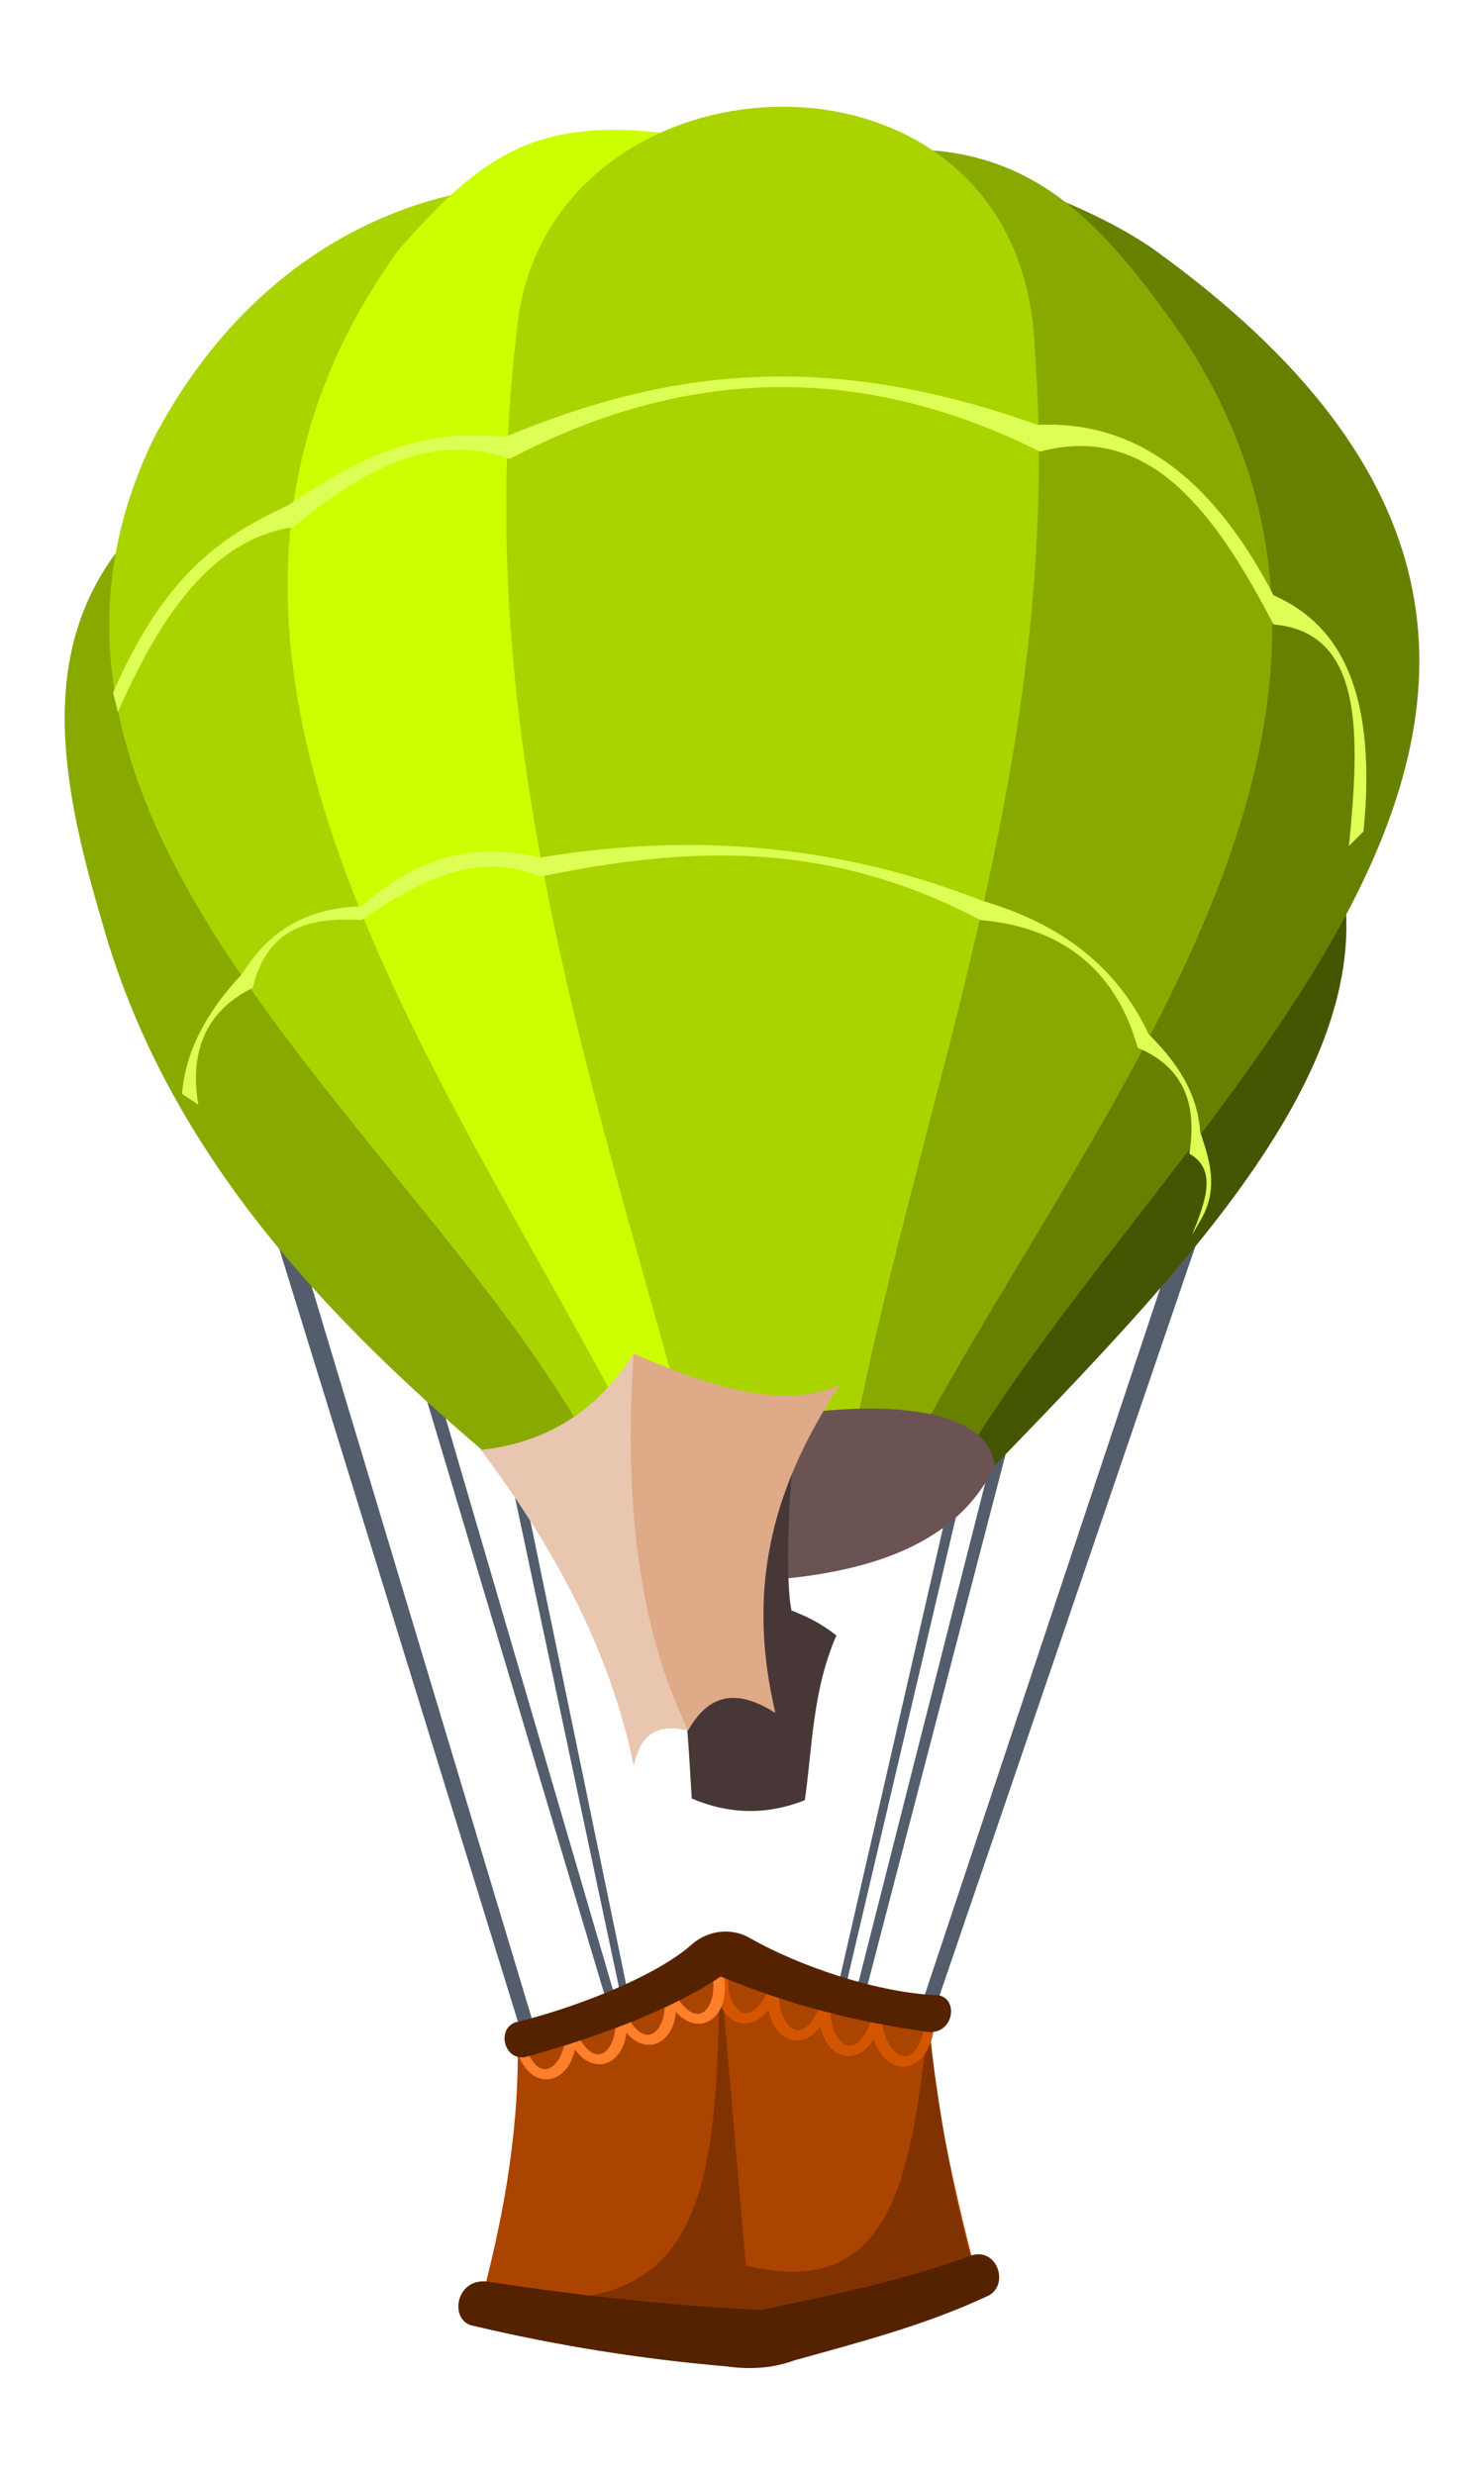
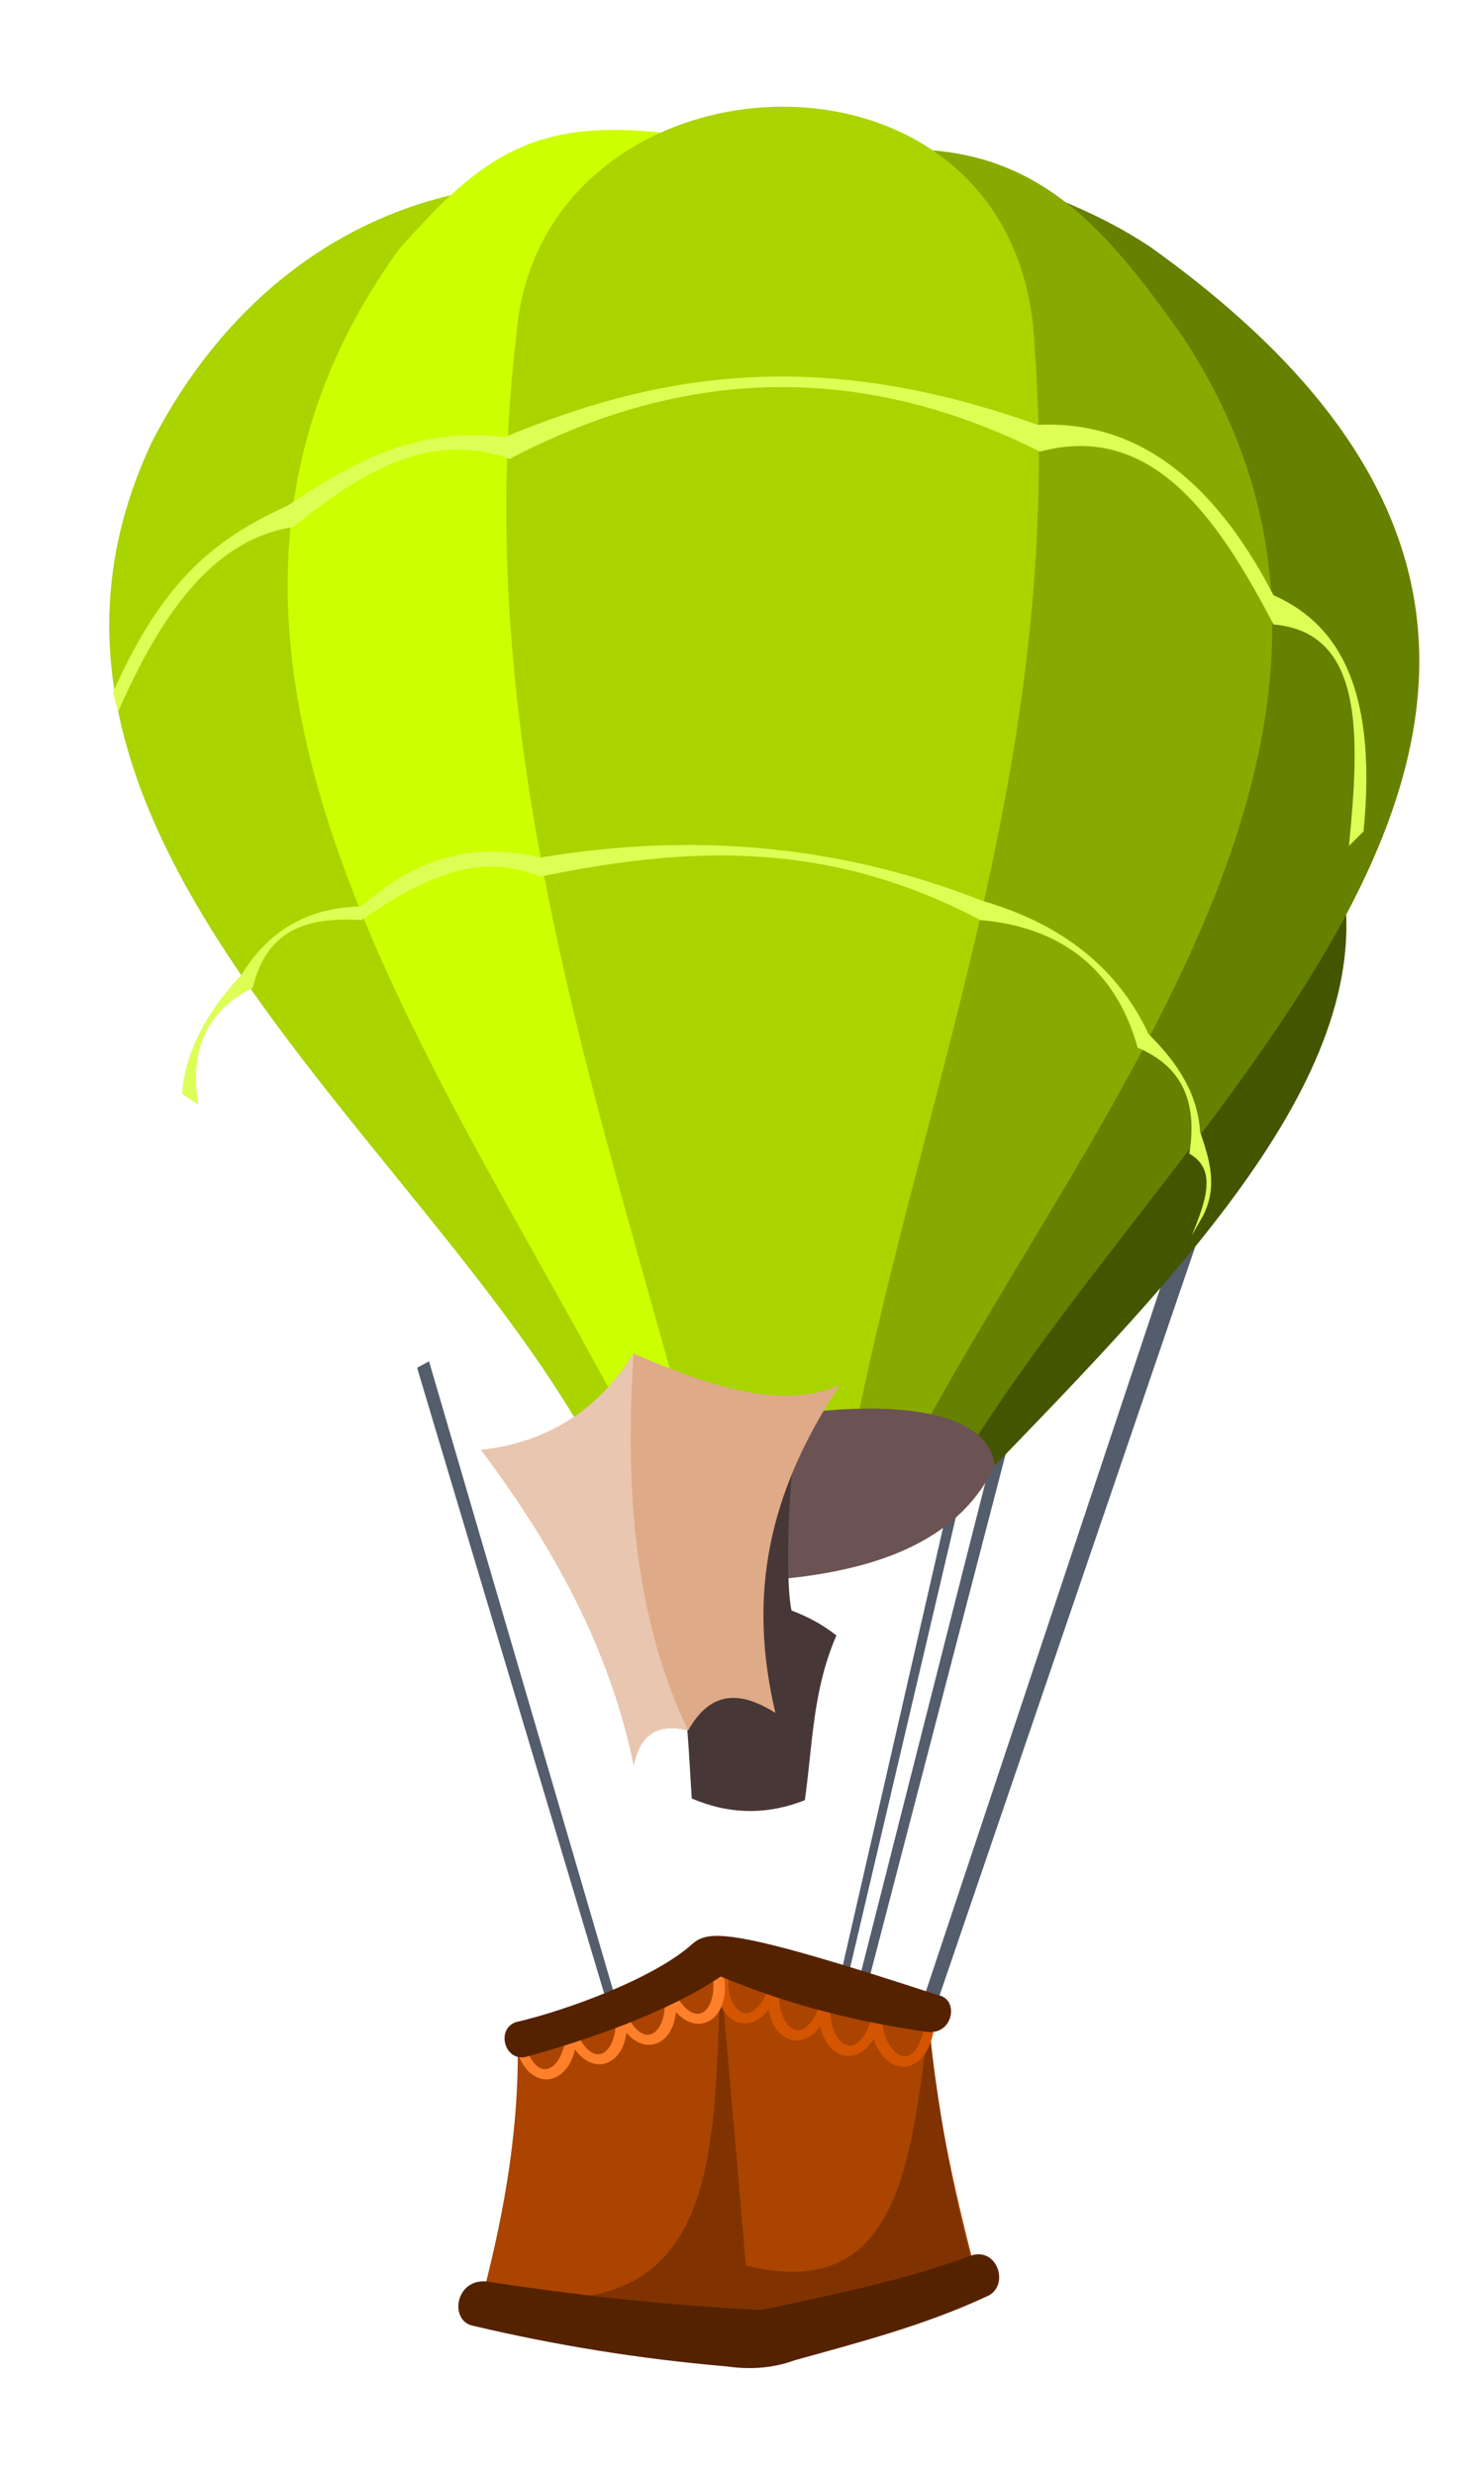
<svg xmlns="http://www.w3.org/2000/svg" xmlns:ns1="http://www.inkscape.org/namespaces/inkscape" xmlns:ns2="http://sodipodi.sourceforge.net/DTD/sodipodi-0.dtd" width="600" height="1000" id="svg2" ns1:label="Pozadí" ns2:version="0.32" ns1:version="0.45.1+0.46pre1" version="1.0" ns2:docname="ball-green.svg" ns1:output_extension="org.inkscape.output.svg.inkscape">
  <defs id="defs2806">
    <ns1:perspective ns2:type="inkscape:persp3d" ns1:vp_x="-50 : 600 : 1" ns1:vp_y="0 : 1000 : 0" ns1:vp_z="700 : 600 : 1" ns1:persp3d-origin="300 : 400 : 1" id="perspective2812" />
  </defs>
  <ns2:namedview id="base" pagecolor="#ffffff" bordercolor="#666666" borderopacity="1.0" ns1:pageopacity="0.0" ns1:pageshadow="2" ns1:zoom="0.35" ns1:cx="375" ns1:cy="520" ns1:document-units="px" ns1:current-layer="layer1" showgrid="false" />
  <g ns1:label="Vrstva 1" ns1:groupmode="layer" id="layer1" transform="translate(-834.725,-66.908)">
    <g id="g12392" transform="translate(2221.149,-352.452)">
-       <path style="fill:#535d6c;fill-rule:evenodd;stroke:none;stroke-width:1px;stroke-linecap:butt;stroke-linejoin:miter;stroke-opacity:1" d="M -1176.199,1238.928 L -1170.661,1237.462 L -1266.825,917.854 L -1274.541,920.593 L -1176.199,1238.928 z" id="path6432" ns2:nodetypes="ccccc" />
-       <path ns2:nodetypes="ccccc" id="path6434" d="M -1132.65,1238.928 L -1129.826,1237.84 L -1178.861,1000.729 L -1182.796,1002.761 L -1132.65,1238.928 z" style="fill:#535d6c;fill-rule:evenodd;stroke:none;stroke-width:1px;stroke-linecap:butt;stroke-linejoin:miter;stroke-opacity:1" />
      <path style="fill:#535d6c;fill-rule:evenodd;stroke:none;stroke-width:1px;stroke-linecap:butt;stroke-linejoin:miter;stroke-opacity:1" d="M -1138.553,1236.91 L -1135.066,1235.461 L -1212.959,969.443 L -1217.782,972.051 L -1138.553,1236.91 z" id="path6436" ns2:nodetypes="ccccc" />
      <path ns2:nodetypes="ccccc" id="path6438" d="M -1007.818,1229.396 L -1013.311,1227.76 L -907.769,911.26 L -900.137,914.236 L -1007.818,1229.396 z" style="fill:#535d6c;fill-rule:evenodd;stroke:none;stroke-width:1px;stroke-linecap:butt;stroke-linejoin:miter;stroke-opacity:1" />
      <path ns2:nodetypes="ccccc" id="path6440" d="M -1038.123,1230.87 L -1041.66,1229.487 L -973.685,961.936 L -968.77,964.451 L -1038.123,1230.87 z" style="fill:#535d6c;fill-rule:evenodd;stroke:none;stroke-width:1px;stroke-linecap:butt;stroke-linejoin:miter;stroke-opacity:1" />
      <path style="fill:#535d6c;fill-rule:evenodd;stroke:none;stroke-width:1px;stroke-linecap:butt;stroke-linejoin:miter;stroke-opacity:1" d="M -1046.79,1231.856 L -1049.591,1230.642 L -995.773,995.837 L -991.882,998.045 L -1046.79,1231.856 z" id="path6442" ns2:nodetypes="ccccc" />
      <g id="g6444" transform="translate(-1491.185,427.886)">
        <path ns2:nodetypes="ccccccc" id="path6446" d="M 314.119,817.717 C 314.447,856.051 307.535,890.364 298.716,923.617 C 335.783,932.757 374.168,937.942 413.28,940.946 C 443.476,934.919 473.691,928.938 500.889,915.915 C 491.895,881.688 483.605,847.226 480.671,810.978 C 448.588,806.798 421.983,797.14 395.951,786.91 C 369.799,802.243 342.316,811.586 314.119,817.717 z" style="fill:#aa4400;fill-rule:evenodd;stroke:none;stroke-width:1px;stroke-linecap:butt;stroke-linejoin:miter;stroke-opacity:1" />
        <path id="path6448" d="M 395.912,786.705 C 394.124,862.855 394.113,922.71 322.976,920.368 L 402.325,927.08 L 402.287,928.408 L 417.544,930.614 L 497.959,906.215 C 489.568,876.201 484.182,843.701 480.215,810.001 C 472.828,864.219 468.637,922.493 406.326,906.869 L 395.912,786.705 z" style="fill:#803300;fill-rule:evenodd;stroke:none;stroke-width:1px;stroke-linecap:butt;stroke-linejoin:miter;stroke-opacity:1" />
        <path ns2:nodetypes="cccccccc" id="path6450" d="M 301.672,913.376 C 288.72,911.971 286.197,929.55 296.239,931.307 C 329.555,939.178 363.474,944.642 398.012,947.628 C 406.84,948.842 415.97,948.85 426.012,945.209 C 452.332,937.912 478.811,930.985 503.36,919.555 C 513.171,915.879 508.493,899.824 497.927,902.711 C 470.263,912.924 441.363,918.814 412.512,924.872 C 374.243,923.023 337.502,918.884 301.672,913.376 z" style="fill:#552200;fill-rule:evenodd;stroke:none;stroke-width:1px;stroke-linecap:butt;stroke-linejoin:miter;stroke-opacity:1" />
        <path id="path6452" d="M 397.202,786.761 C 395.987,786.742 394.699,787.887 394.659,790.369 C 393.056,807.543 406.594,815.139 415.506,803.476 C 417.698,816.321 429.161,820.436 436.428,810.225 C 439.043,823.18 451.084,826.8 458.041,815.33 C 462.523,829.893 477.722,831.206 481.879,813.834 C 482.921,809.689 479.222,808.161 478.215,812.114 C 473.597,830.496 462.654,820.63 461.556,809.272 C 461.163,805.601 457.717,805.461 457.031,808.225 C 456.91,808.433 456.782,808.654 456.676,808.917 C 449.666,826.526 440.126,815.291 440.541,803.887 C 440.632,800.409 437.632,799.688 436.409,801.831 C 436.206,802.104 436.017,802.42 435.848,802.821 C 428.533,820.306 419.174,808.907 419.787,797.512 C 419.947,793.864 416.635,793.169 415.506,795.698 C 415.339,795.922 415.17,796.162 415.02,796.465 C 406.653,813.471 398.027,801.538 399.333,790.201 C 399.568,787.966 398.417,786.78 397.202,786.761 z" style="fill:#d45500;fill-rule:evenodd;stroke:none;stroke-width:1px;stroke-linecap:butt;stroke-linejoin:miter;stroke-opacity:1" />
        <path id="path6454" d="M 394.622,786.555 C 393.43,786.674 392.393,787.951 392.808,790.126 C 395.027,801.152 387.546,813.579 377.925,797.568 C 377.755,797.286 377.563,797.062 377.383,796.857 C 376.066,794.467 372.869,795.419 373.326,798.989 C 374.868,810.129 366.622,822.082 357.995,805.514 C 357.794,805.132 357.582,804.831 357.359,804.579 C 355.976,802.601 353.095,803.575 353.47,806.972 C 354.818,818.138 346.364,829.951 338.027,813.236 C 337.896,812.977 337.776,812.743 337.634,812.544 C 336.715,809.924 333.379,810.361 333.296,813.983 C 333.155,825.229 323.212,835.825 317.161,818.153 C 315.846,814.354 312.337,816.169 313.702,820.153 C 319.221,836.878 334.031,834.318 337.223,819.63 C 345.001,830.33 356.531,825.784 358.032,812.843 C 366.012,822.279 376.945,817.285 378.038,804.485 C 387.751,815.191 400.398,806.632 397.407,789.902 C 397.163,787.468 395.813,786.437 394.622,786.555 z" style="fill:#ff7f2a;fill-rule:evenodd;stroke:none;stroke-width:1px;stroke-linecap:butt;stroke-linejoin:miter;stroke-opacity:1" />
-         <path style="fill:#552200;fill-rule:evenodd;stroke:none;stroke-width:1px;stroke-linecap:butt;stroke-linejoin:miter;stroke-opacity:1" d="M 479.763,812.541 C 490.468,813.626 492.449,799.092 484.145,797.701 C 459.624,796.802 428.085,786.016 407.989,774.632 C 400.691,770.302 391.461,771.363 384.878,776.795 C 369.602,790.746 334.038,803.77 313.155,808.624 C 305.074,811.718 309.032,824.951 317.742,822.504 C 340.529,816.271 374.044,805.103 396.147,790.133 C 424.723,801.908 450.14,808.203 479.763,812.541 z" id="path6456" ns2:nodetypes="cccccccc" />
+         <path style="fill:#552200;fill-rule:evenodd;stroke:none;stroke-width:1px;stroke-linecap:butt;stroke-linejoin:miter;stroke-opacity:1" d="M 479.763,812.541 C 490.468,813.626 492.449,799.092 484.145,797.701 C 400.691,770.302 391.461,771.363 384.878,776.795 C 369.602,790.746 334.038,803.77 313.155,808.624 C 305.074,811.718 309.032,824.951 317.742,822.504 C 340.529,816.271 374.044,805.103 396.147,790.133 C 424.723,801.908 450.14,808.203 479.763,812.541 z" id="path6456" ns2:nodetypes="cccccccc" />
      </g>
-       <path style="fill:#88aa00;fill-opacity:1;fill-rule:evenodd;stroke:none;stroke-width:1px;stroke-linecap:butt;stroke-linejoin:miter;stroke-opacity:1" d="M -1328.496,630.032 L -1127.789,1028.658 L -1147.302,1041.202 C -1235.682,972.042 -1315.591,897.589 -1345.222,791.712 C -1362.72,732.389 -1373.271,674.702 -1328.496,630.032 z" id="path6458" ns2:nodetypes="ccccc" />
      <path style="fill:#aad400;fill-opacity:1;fill-rule:evenodd;stroke:none;stroke-width:1px;stroke-linecap:butt;stroke-linejoin:miter;stroke-opacity:1" d="M -1184.935,494.833 C -1246.295,502.203 -1295.556,540.811 -1324.88,597.71 C -1406.91,770.696 -1174.413,903.667 -1129.183,1045.383 L -1106.882,1034.233 L -1184.935,494.833 z" id="path6460" ns2:nodetypes="ccccc" />
      <path style="fill:#ccff00;fill-opacity:1;fill-rule:evenodd;stroke:none;stroke-width:1px;stroke-linecap:butt;stroke-linejoin:miter;stroke-opacity:1" d="M -1093.392,1045.757 C -1130.878,849.862 -1138.278,669.229 -1115.978,473.334 C -1169.632,466.773 -1191.424,481.742 -1225.319,520.37 C -1352.461,696.98 -1175.695,886.941 -1106.425,1049.311 L -1093.392,1045.757 z" id="path6462" ns2:nodetypes="ccccc" />
      <path style="fill:#445500;fill-opacity:1;fill-rule:evenodd;stroke:none;stroke-width:1px;stroke-linecap:butt;stroke-linejoin:miter;stroke-opacity:1" d="M -843.455,776.38 C -830.058,856.151 -914.897,939.701 -995.379,1023.082 L -1014.892,1023.082 L -843.455,776.38 z" id="path6464" ns2:nodetypes="cccc" />
      <path style="fill:#668000;fill-opacity:1;fill-rule:evenodd;stroke:none;stroke-width:1px;stroke-linecap:butt;stroke-linejoin:miter;stroke-opacity:1" d="M -1039.451,1034.22 C -998.827,853.324 -932.785,681.399 -956.952,500.504 C -946.261,505.08 -935.348,509.968 -921.43,519.062 C -665.218,702.048 -930.906,873.757 -1012.293,1036.317 L -1039.451,1034.22 z" id="path6466" ns2:nodetypes="ccccc" />
      <path ns2:nodetypes="ccccc" id="path6468" d="M -1051.3,1044.703 C -1014.779,853.853 -1009.968,671.084 -1031.694,480.234 C -970.241,475.129 -941.33,508.324 -907.679,556.233 C -796.679,726.21 -974.567,898.065 -1038.602,1048.166 L -1051.3,1044.703 z" style="fill:#88aa00;fill-opacity:1;fill-rule:evenodd;stroke:none;stroke-width:1px;stroke-linecap:butt;stroke-linejoin:miter;stroke-opacity:1" />
      <path style="fill:#aad400;fill-opacity:1;fill-rule:evenodd;stroke:none;stroke-width:1px;stroke-linecap:butt;stroke-linejoin:miter;stroke-opacity:1" d="M -968.14,558.995 C -954.34,742.228 -1027.905,890.156 -1049.737,1050.958 L -1094.338,1053.746 C -1130.932,899.053 -1199.375,735.708 -1177.526,553.388 C -1167.078,436.061 -974.075,426.435 -968.14,558.995 z" id="path6470" ns2:nodetypes="ccccc" />
      <path style="fill:#6c5353;fill-rule:evenodd;stroke:none;stroke-width:1px;stroke-linecap:butt;stroke-linejoin:miter;stroke-opacity:1" d="M -1078.818,993.326 C -1045.226,986.086 -987.824,983.522 -984.193,1011.557 C -996.726,1037.739 -1026.406,1059.072 -1101.704,1058.62 L -1078.818,993.326 z" id="path6472" ns2:nodetypes="cccc" />
      <path style="fill:#483737;fill-rule:evenodd;stroke:none;stroke-width:1px;stroke-linecap:butt;stroke-linejoin:miter;stroke-opacity:1" d="M -1106.741,1146.09 C -1091.501,1152.594 -1076.261,1152.809 -1061.021,1146.762 C -1057.854,1124.575 -1057.925,1102.387 -1048.246,1080.2 C -1054.917,1074.98 -1060.735,1072.318 -1066.4,1070.114 C -1069.111,1057.748 -1067.355,1018.17 -1065.055,1004.801 L -1093.294,1003.456 C -1088.646,1017.12 -1092.026,1056.098 -1095.311,1068.77 C -1102.258,1069.505 -1109.206,1071.38 -1116.154,1076.166 C -1108.778,1098.767 -1108.278,1122.515 -1106.741,1146.09 z" id="path6474" ns2:nodetypes="ccccccccc" />
      <g id="g6476" transform="matrix(1.245,0,0,1,-1557.046,423.926)">
        <path ns2:nodetypes="ccccccc" id="path6478" d="M 293.247,581.341 C 315.569,578.296 331.611,564.486 342.82,542.391 C 367.486,555.807 391.504,565.392 409.825,555.016 C 386.501,598.748 379.799,639.766 388.852,687.568 C 378.063,679.154 368.152,677.771 360.525,694.65 C 349.164,691.183 344.698,698.056 342.82,708.813 C 338.631,661.388 321.252,619.239 293.247,581.341 z" style="fill:#deaa87;fill-rule:evenodd;stroke:none;stroke-width:1px;stroke-linecap:butt;stroke-linejoin:miter;stroke-opacity:1" />
        <path style="fill:#e9c6af;fill-rule:evenodd;stroke:none;stroke-width:1px;stroke-linecap:butt;stroke-linejoin:miter;stroke-opacity:1" d="M 293.247,581.341 C 315.569,578.296 331.611,564.486 342.82,542.391 C 339.032,612.522 346.888,659.366 360.525,694.65 C 349.164,691.183 344.698,698.056 342.82,708.813 C 335.121,661.91 316.785,620.325 293.247,581.341 z" id="path6480" ns2:nodetypes="ccccc" />
      </g>
      <path id="path9409" d="M -1073.969,571.531 C -1114.579,572.083 -1149.417,582.383 -1182.344,595.938 C -1219.937,591.66 -1245.157,607.227 -1269.906,623.5 C -1294.423,635.108 -1318.776,648.996 -1340.719,699.219 L -1338.75,707.094 C -1321.6,668.184 -1300.725,637.374 -1267.938,632.344 C -1240.726,610.354 -1212.768,593.123 -1180.375,604.812 C -1108.896,567.146 -1037.417,566.064 -965.938,601.844 C -921.684,589.99 -895.042,626.501 -871.531,671.688 C -834.719,674.878 -836.656,716.81 -841.031,761.188 L -835.125,755.312 C -829.163,694.558 -847.417,670.541 -871.531,659.875 C -897.799,609.236 -930.184,589.243 -966.938,591.031 C -1007.32,576.574 -1042.383,571.102 -1073.969,571.531 z M -1110.781,760.812 C -1129.645,760.949 -1148.686,762.653 -1167.906,765.875 C -1199.421,758.465 -1221.455,769.046 -1240.344,785.625 C -1259.928,786.058 -1276.681,793.605 -1288.656,813.062 C -1301.322,826.463 -1311.493,842.898 -1312.812,861.375 L -1306.219,865.75 C -1309.735,845.605 -1304.075,828.181 -1284.25,818.562 C -1278.355,793.771 -1260.673,789.948 -1240.344,791.125 C -1217.537,775.879 -1194.457,762.598 -1167.906,773.562 C -1111.142,761.926 -1053.521,757.606 -990.094,791.125 C -958.317,793.826 -935.476,810.232 -926.438,842.719 C -908.317,850.36 -902.177,864.795 -905.562,885.531 C -893.892,892.053 -899.282,905.361 -904.469,918.438 L -900.094,910.75 C -893.861,898.583 -897.498,887.677 -901.188,876.75 C -902.262,860.639 -910.854,848.278 -922.031,837.219 C -934.641,810.228 -957.34,792.648 -989,783.438 C -1028.665,767.825 -1069.28,760.512 -1110.781,760.812 z" style="fill:#ddff55;fill-rule:evenodd;stroke:none;stroke-width:1px;stroke-linecap:butt;stroke-linejoin:miter;stroke-opacity:1" />
    </g>
  </g>
</svg>